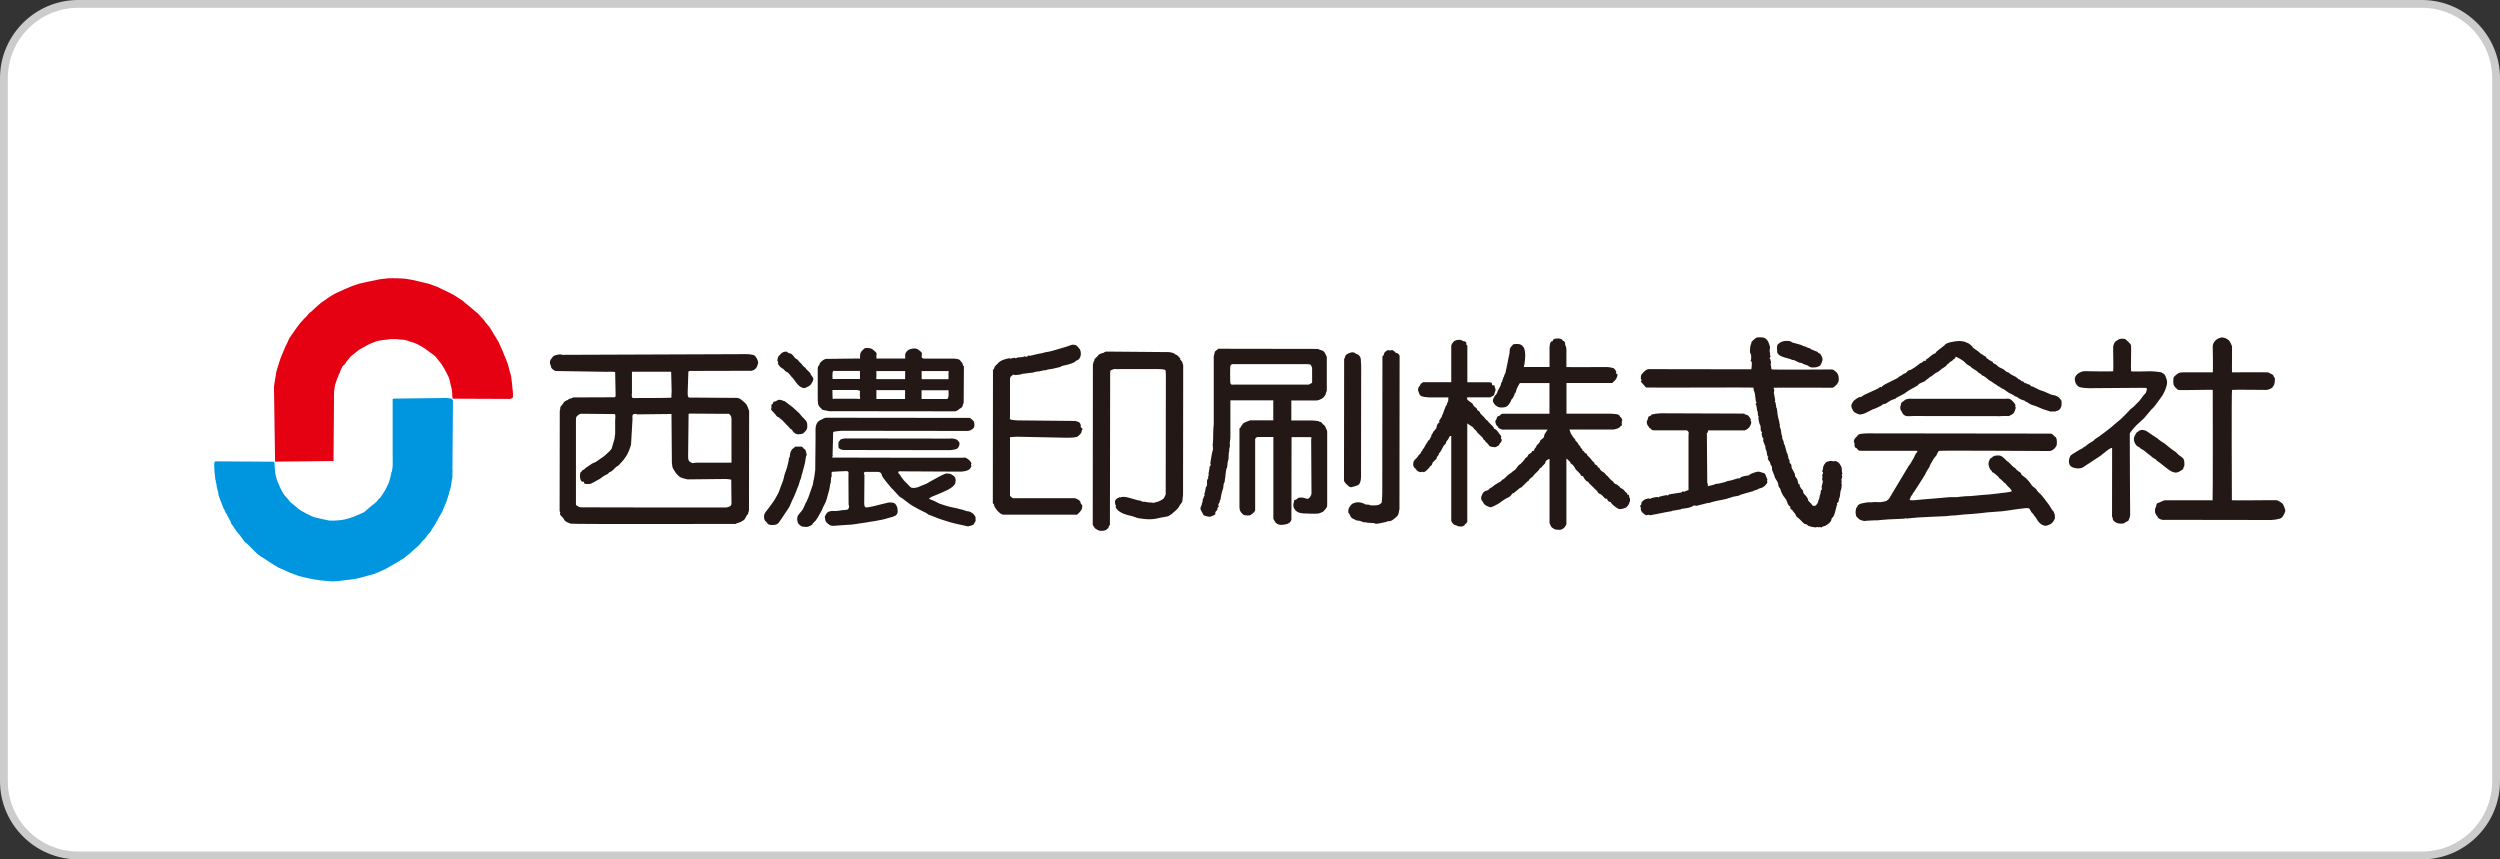
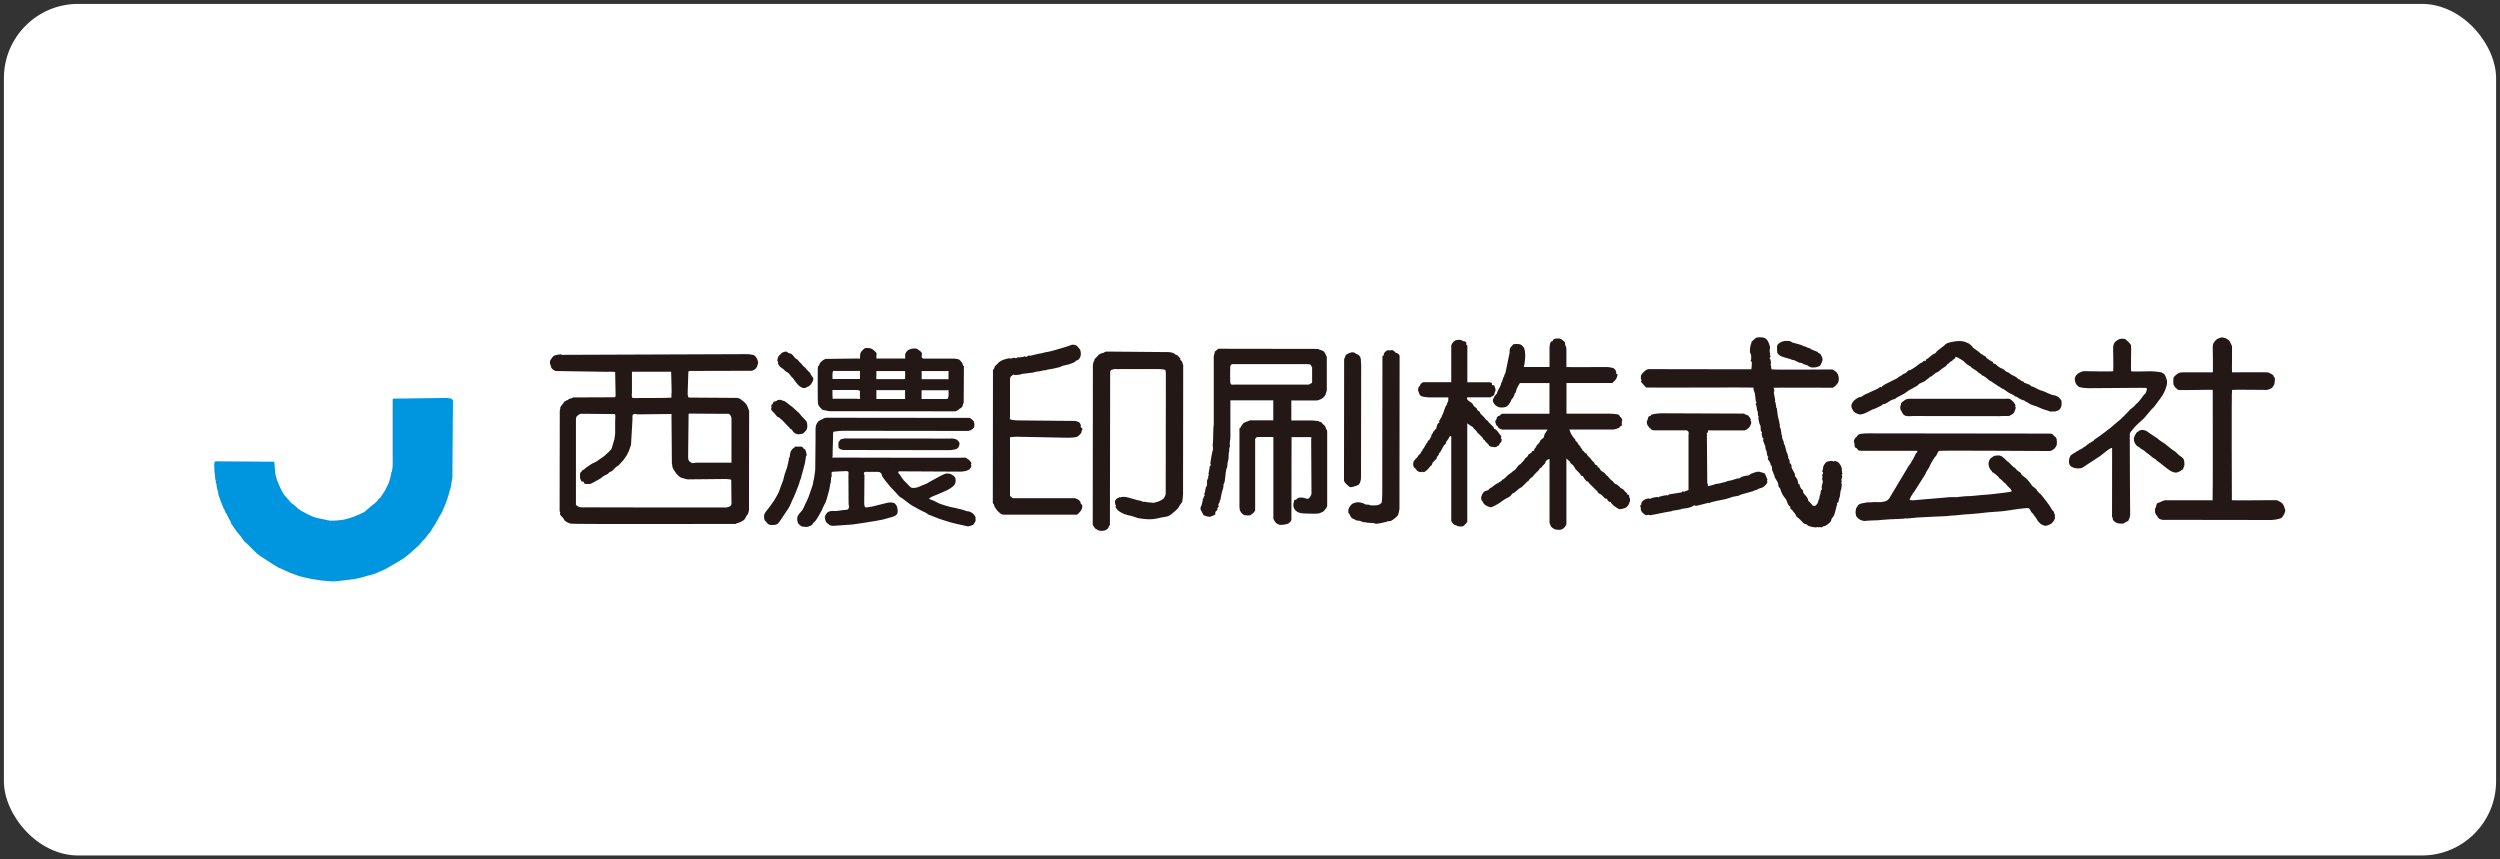
<svg xmlns="http://www.w3.org/2000/svg" id="_レイヤー_1" data-name="レイヤー_1" viewBox="0 0 320 110" width="320" height="110">
  <rect x="0" y="0" width="320" height="110" fill="#333333" stroke="none" />
  <defs>
    <style>
      .cls-1 {
        fill: none;
      }

      .cls-2 {
        fill: #0096df;
      }

      .cls-2, .cls-3, .cls-4 {
        fill-rule: evenodd;
      }

      .cls-5 {
        fill: #ccc;
      }

      .cls-6 {
        fill: #fff;
      }

      .cls-3 {
        fill: #e50012;
      }

      .cls-4 {
        fill: #231815;
      }

      .cls-7 {
        clip-path: url(#clippath);
      }
    </style>
    <clipPath id="clippath">
      <rect class="cls-1" x="27.5" y="35.62" width="264.99" height="38.76" />
    </clipPath>
  </defs>
  <g>
    <rect class="cls-6" x=".5" y=".5" width="319" height="109" rx="9.5" ry="9.5" />
-     <path class="cls-5" d="M310,1c4.96,0,9,4.04,9,9v90c0,4.96-4.04,9-9,9H10c-4.96,0-9-4.04-9-9V10C1,5.04,5.04,1,10,1h300M310,0H10C4.5,0,0,4.5,0,10v90c0,5.5,4.5,10,10,10h300c5.5,0,10-4.5,10-10V10c0-5.5-4.5-10-10-10h0Z" />
  </g>
  <g class="cls-7">
    <path class="cls-2" d="M57.94,60.24c-.05.23-.02.8-.03.84-.01.05-.15.88-.21,1.26-.04.2-.11.4-.18.6-.03.09-.08.31-.09.36-.02.11-.29.9-.33,1.02-.02.05-.14.32-.18.42-.06.16-.26.64-.3.72-.03.05-.35.6-.48.84-.03.05-.44.85-.54.95-.08.1-.38.63-.48.78-.09.14-.21.26-.33.39-.09.09-.29.4-.33.45-.07.09-.32.31-.36.36-.09.11-.38.47-.45.54-.21.2-.88.78-.93.83-.13.15-.29.27-.45.39-.07.06-.25.19-.27.21-.11.09-.21.19-.33.27-.15.09-.87.53-1.08.65-.15.09-.71.41-.84.48-.06.03-.25.16-.3.18-.13.06-.8.38-.9.41-.09.04-.37.16-.42.18-.13.07-.27.12-.42.15-.05,0-.83.22-1.2.33-.33.1-.67.18-1.02.24-.38.07-.76.12-1.13.15-.06,0-.67.09-.93.12-.12.02-.67.05-.84.06-.09,0-1.41-.12-1.49-.12-.08,0-1.08-.17-1.14-.18-.26-.04-1.14-.23-1.7-.39-.13-.04-1.04-.38-1.13-.42-.19-.08-.92-.42-1.08-.48-.05-.02-.33-.13-.42-.18-.32-.18-1.14-.71-1.25-.78-.05-.03-.4-.27-.54-.36-.11-.07-.43-.26-.48-.3-.08-.06-.4-.29-.48-.36-.07-.06-.29-.32-.36-.36-.05-.03-.62-.63-.66-.66-.1-.08-.19-.17-.27-.27-.03-.03-.22-.15-.27-.21-.18-.2-.31-.44-.48-.66-.17-.22-.36-.43-.54-.66-.1-.12-.19-.25-.27-.39-.07-.11-.36-.5-.42-.6-.07-.11-.07-.25-.12-.36-.01-.03-.05-.04-.06-.06-.05-.12-.23-.45-.27-.51-.06-.1-.09-.22-.15-.33-.03-.05-.1-.07-.12-.12-.03-.11-.12-.36-.15-.39-.07-.07-.12-.17-.15-.27-.04-.12-.2-.51-.24-.6-.08-.21-.35-.92-.39-1.07-.02-.05-.01-.25-.03-.3-.07-.21-.13-.44-.18-.66-.03-.16-.02-.32-.06-.48-.01-.06-.08-.11-.09-.18,0-.04.07-.08.06-.12,0-.05-.08-.07-.09-.12-.04-.21-.02-.44-.06-.65-.01-.05-.05-.42-.06-.48-.02-.16-.02-.75-.03-.87,0-.09,0-.19.03-.27.03-.07.08-.14.15-.15l7.51.05s.11,1.23.11,1.3c0,.07.03.33.06.42.08.21.1.45.18.66.02.05.26.6.36.84.03.09.28.58.36.72.04.07.2.31.24.36.11.13.45.51.51.57.03.03.16.21.21.27.09.11.21.19.33.27.04.03.27.23.36.3.07.06.26.24.3.27.15.12.31.23.48.33.47.26.94.52,1.43.72.29.12.6.17.9.24.32.07,1.15.26,1.26.27.07,0,.4,0,.51,0,.45-.02.9-.05,1.35-.14.47-.1.93-.25,1.37-.42.33-.13,1.12-.5,1.2-.54.07-.04.8-.72.9-.78.19-.12.64-.5.69-.57.11-.16.25-.3.39-.45.02-.02.05,0,.06-.03.04-.07.56-.82.63-.96.06-.13.36-.76.39-.8.07-.12.11-.26.15-.39.04-.14.16-.57.18-.66.04-.13.03-.28.06-.42,0-.03.05-.03.06-.06.06-.26.11-.51.12-.77.03-.46-.01-1.11,0-1.37v-7.17s.06-.09.1-.09l6.9-.08c.1,0,.2.05.3.06.05,0,.12.01.15-.03l.27.27-.07,9.02Z" />
-     <path class="cls-3" d="M35.19,59.09l7.35-.08s.04.04.06.03c.04,0,.08-.03.09-.06l.07-8.84s.08-.66.12-.84c.02-.08.27-.82.3-.89.03-.09.09-.16.12-.24.03-.08.03-.16.06-.24.03-.07.09-.11.12-.18.05-.12.06-.25.12-.36.04-.07.19-.39.24-.48.07-.12.21-.19.3-.3.09-.11.15-.25.24-.36.09-.11.4-.51.48-.59.09-.09.52-.42.63-.51.07-.05.42-.35.54-.42.15-.09.59-.31.66-.36.17-.11.35-.21.54-.3.29-.14.59-.26.9-.36.27-.09.55-.14.84-.18.36-.05.71-.09,1.08-.12.14-.01.28,0,.42,0,.1,0,.2-.01.3,0,.22.04.89.09,1.02.09.08,0,.81.26.84.27.13.05.28.06.42.12.33.14.64.3.96.48.12.07.23.18.36.24.09.05.56.41.65.48.13.09.6.41.69.51.14.16.65.8.77.96.08.1.12.23.21.33.03.03.25.4.27.45.04.09.2.41.24.48.04.07.2.38.24.48.06.13.09.28.12.42.05.23.17.75.18.77.04.11.08.22.09.33,0,.07.06.5.06.66l.03.55,7.32.03c.11,0,.21-.04.3-.09.06-.03.12-.09.12-.15v-.48c0-.09-.22-2.23-.24-2.24-.03-.03-.2-.65-.21-.69,0-.06-.16-.67-.24-.9-.02-.05-.26-.64-.3-.77-.02-.08-.08-.16-.12-.24-.07-.16-.11-.32-.18-.48-.03-.06-.15-.34-.18-.42-.05-.12-.32-.68-.35-.78-.02-.05-.14-.25-.18-.3-.11-.16-.94-1.57-1.01-1.67-.07-.1-.31-.37-.36-.42-.08-.07-.29-.35-.3-.39-.01-.05-.05-.09-.09-.12-.05-.03-.58-.63-.69-.75-.13-.14-1.73-1.45-1.79-1.49-.05-.05-.09-.11-.15-.15-.05-.04-.84-.56-1.19-.78-.14-.09-.63-.31-.72-.36-.08-.05-.15-.09-.24-.12-.15-.05-.99-.48-1.13-.54-.29-.12-.93-.35-.96-.36-.19-.06-.39-.13-.6-.15-.06,0-1.25-.32-1.47-.36-.07-.01-.76-.14-1.04-.18-.11-.02-.82-.05-1.08-.06-.22,0-1-.02-1.16,0-.28.03-.97.12-1.04.12-.05,0-.46.1-.57.12-.34.05-1.84.39-2.06.44-.05.02-.65.21-.9.3-.57.22-1.37.58-1.7.74-.06.03-.35.16-.45.21-.07.04-.43.23-.54.3-.13.07-.48.32-.54.36-.05.03-.57.38-.78.54-.07.05-.35.29-.42.36-.19.17-.64.59-.69.63-.02.01-.01.04-.03.06-.09.08-.21.12-.3.21-.15.14-.28.28-.39.45-.04.05-.18.2-.24.24-.06.03-.11.1-.15.15-.06.07-.42.46-.54.6-.02.03-.24.33-.33.45-.09.13-.85,1.19-.96,1.37-.09.16-.27.6-.3.66-.07.12-.2.4-.21.42-.06.14-.28.65-.33.78-.03.07-.15.35-.18.42-.03.08-.11.27-.12.3-.05.18-.35,1.1-.36,1.13-.03.11-.11.39-.12.42-.04.13-.08.26-.09.39,0,.05-.26,1.46-.27,1.73l.14,9.59Z" />
    <path class="cls-4" d="M276.99,66.56c-.15,0-.3-.04-.45-.09-.12-.05-.24-.12-.33-.21-.04-.05-.03-.13-.06-.18-.03-.05-.09-.07-.12-.12-.07-.11-.14-.23-.18-.36-.03-.1,0-.2,0-.3,0-.06-.02-.12,0-.18.02-.09.09-.16.12-.24.05-.13.03-.3.12-.42.07-.09.22-.11.33-.15.24-.1.46-.24.71-.28h5.92s.13.05.16,0c.05-.1.02-14.12.02-14.12-.01-.06-4.01.07-4.4,0-.11-.02-.2-.17-.3-.24-.06-.04-.11-.09-.15-.15-.07-.11-.16-.23-.18-.36-.04-.24-.02-.48,0-.72,0-.06.02-.13.06-.18.08-.1.17-.19.27-.27.11-.09.23-.18.36-.24.14-.06.3-.09.45-.09.14,0,3.89,0,3.89,0,.06-.04,0-3.22,0-3.31,0-.15.04-.31.11-.45.09-.17.23-.33.39-.45.16-.12.35-.18.54-.24.1-.03.2-.01.3,0,.08.01.16.03.24.06.08.03.17.07.24.12.12.08.25.14.33.27.12.2.23.44.32.66.02.05-.03,3.29,0,3.34,0,.01-.02,0,0,0,0,0,4.14-.03,4.55,0,.13.01.24.1.36.15.09.04.17.07.24.12.06.04.11.09.15.15.03.05.03.13.06.18.03.05.11.07.12.12.04.25-.06.84-.09.87-.1.11-.14.26-.24.36-.08.08-.19.13-.3.18-.14.06-.29.1-.45.12,0,0-4.31-.05-4.4,0-.08.03-.02,14.09-.02,14.12s-.02,0,0,0c.15.05,5.59-.03,5.75,0,.19.05.37.18.54.28.11.07.2.16.27.27.08.13.13.27.18.42.04.13.12.28.09.42-.07.28-.21.55-.39.78-.09.11-.24.17-.39.21-.33.09-.67.14-1.02.15l-13.71-.02ZM224.44,49.63s.03-.02.03,0c0,.03-.04.14-.03.16.04.2.14.37.18.57.06.31.07.64.12.96.01.08.09.16.09.24,0,.07-.11.11-.12.18,0,.05.08.07.09.12.06.24.07.48.12.72,0,.03.05.03.06.06.03.2.02.4.06.6,0,.05.08.07.09.12,0,.05-.07.09-.06.15.03.25.08.5.15.75.02.08.1.15.12.24.05.22,0,.45.06.66.02.08.13.11.15.18.01.04-.06.08-.06.12.01.2.05.39.12.57.02.05.09.05.12.09.01.02-.03.04-.03.06,0,.11-.02.22,0,.33,0,.04.05.05.06.09.05.12.07.24.12.36.01.03.05.04.06.06.03.16.02.32.06.48.02.09.1.15.12.24.04.14.03.28.06.42.02.09.04.18.09.27.02.03.09.02.09.06,0,.06-.09.09-.09.15,0,.09.05.16.09.24.04.07.08.16.15.21.05.04.12.35.15.45.02.05.11.07.12.12.05.17.02.36.06.54.02.09.09.16.12.24.03.08.03.16.06.24.01.03.05.04.06.06.05.14.06.29.12.42.1.21.27.39.36.6.07.17.05.37.12.54.04.09.14.15.18.24.06.12.07.25.12.36.09.2.18.41.3.59.11.17.26.31.36.48.08.15.11.33.18.48.05.12.12.23.21.33.03.04.1.02.12.06.04.08-.02.19.03.27.05.09.17.11.24.18.03.03.03.09.06.12.09.12.21.23.3.36.07.11.1.25.18.36.07.09.19.13.27.21.21.19.39.4.6.6.05.05.11.09.18.12.08.03.16.02.24.06.05.02.07.08.12.12.08.05.15.1.24.12.25.07.51.13.78.15.09,0,.18-.06.27-.06.05,0,.09.06.15.06.04,0,.08-.06.12-.06.06,0,.12.07.18.06.11-.02.19-.11.3-.15.08-.03.17-.02.24-.06.13-.07.25-.15.36-.24.12-.1.24-.2.33-.33.07-.11.06-.25.12-.36.06-.11.18-.19.24-.3.08-.15.13-.32.18-.48.09-.32.15-.64.24-.95,0-.04.06-.05.06-.09s-.05-.07-.06-.12c0-.02.01-.05.03-.06.04-.04.12-.04.15-.09.07-.17.07-.36.12-.54,0-.03.05-.03.06-.06.06-.3.06-.6.12-.9,0-.03.05-.03.06-.06.04-.24.08-.47.09-.72,0-.05-.06-.1-.06-.15,0-.07.06-.14.06-.21,0-.07-.06-.12-.06-.18.01-.16.11-.32.12-.48,0-.06-.07-.12-.06-.18,0-.08.08-.14.09-.21,0-.03-.05-.05-.06-.09-.04-.22,0-.44-.06-.66-.03-.13-.11-.25-.18-.36-.06-.1-.12-.2-.21-.27-.12-.09-.27-.17-.42-.21-.06-.02-.12.06-.18.06-.1,0-.2-.07-.3-.06-.18,0-.37.03-.54.09-.11.04-.2.12-.27.21-.1.12-.19.27-.24.42-.05.14-.02.28-.06.42-.01.05-.09.09-.09.15,0,.08.12.13.12.21,0,.14-.11.25-.12.39,0,.05.06.09.06.15,0,.09-.06.18-.06.27,0,.11.1.22.09.33-.02.23-.12.44-.15.66,0,.04.03.08.03.12,0,.02-.03.04-.03.06,0,.04.07.08.06.12-.02.07-.13.11-.15.18-.05.15-.03.32-.06.47,0,.03-.05.03-.06.06-.05.19-.07.4-.12.6,0,.03-.05.04-.06.06-.05.14-.05.29-.12.42-.07.12-.16.24-.27.33-.05.04-.12.03-.18.03s-.13,0-.18-.03c-.11-.09-.17-.23-.27-.33-.09-.11-.22-.18-.3-.3-.05-.07-.02-.16-.06-.24-.05-.11-.11-.21-.18-.3-.11-.15-.27-.26-.36-.42-.07-.12-.05-.29-.12-.42-.03-.05-.11-.06-.15-.12-.09-.13-.18-.27-.24-.42-.01-.03.03-.06.03-.09,0-.02-.01-.05-.03-.06-.05-.04-.13-.04-.15-.09-.07-.15-.07-.32-.12-.48-.03-.09-.07-.16-.12-.24-.05-.08-.14-.15-.18-.24-.05-.11-.01-.25-.06-.36-.1-.23-.25-.43-.36-.66-.03-.07-.05-.16-.06-.24,0-.02.04-.04.03-.06-.03-.11-.06-.21-.12-.3-.02-.04-.1-.02-.12-.06-.04-.11,0-.24-.03-.36-.04-.12-.14-.23-.18-.36,0-.03.04-.06.03-.09-.01-.07-.07-.14-.09-.21,0-.02.04-.04.03-.06-.03-.1-.12-.19-.15-.3-.09-.3-.15-.6-.24-.89-.02-.08-.09-.16-.12-.24-.03-.12-.02-.24-.06-.36,0-.03-.05-.03-.06-.06-.05-.12-.09-.24-.12-.36,0-.04.04-.08.03-.12-.01-.09-.07-.16-.09-.24-.05-.26-.06-.52-.12-.78,0-.03-.05-.03-.06-.06-.04-.14-.05-.28-.06-.42,0-.02.03-.04.03-.06-.01-.07-.07-.11-.09-.18,0-.02.04-.04.03-.06-.05-.26-.16-.56-.21-.84-.06-.32-.07-.68-.12-.96,0-.03-.05-.03-.06-.06-.05-.23-.06-.48-.12-.72-.01-.05-.09-.07-.09-.12,0-.04.06-.07.06-.12-.03-.27-.14-.67-.18-1.02,0-.09.07-.18.06-.27,0-.08-.07-.26-.09-.34,0-.02.01.01.03,0,.03-.03,7.53,0,7.53,0,.16-.06.33-.22.45-.34.13-.13.25-.29.3-.48.06-.21.04-.44,0-.65-.03-.15-.09-.3-.18-.42-.14-.17-.41-.36-.51-.42-.05-.02-.09-.02-.15-.03-.07,0-.11,0-.18,0,0,0-7.43.06-7.53-.01-.06-.04-.09-.39-.09-.45,0-.07-.06-.12-.06-.18,0-.05.06-.1.06-.15,0-.17-.04-.34-.09-.51-.01-.05-.09-.07-.09-.12,0-.09.11-.15.12-.24,0-.09-.08-.18-.09-.27,0-.05.06-.08.06-.12,0-.03-.05-.06-.06-.09-.02-.09-.03-.18-.03-.27,0-.12.06-.23.06-.36,0-.13-.05-.26-.09-.39-.06-.18-.13-.37-.24-.54-.07-.11-.17-.19-.27-.27-.03-.03-.08-.04-.12-.06-.06-.02-.12-.06-.18-.06-.26-.02-.52-.05-.78,0-.14.03-.24.15-.36.24-.12.1-.25.2-.33.33-.05.08-.03.21-.06.3,0,.03-.06.03-.06.06-.05.27-.09.53-.09.81,0,.13.05.26.09.39,0,.02.06.03.06.06.02.22.02.44,0,.66,0,.03-.07.05-.06.09.02.09.14.15.15.24.02.28-.04.87-.06.89l-12.87-.02c-.11,0-.22-.02-.33,0-.13.02-.26.1-.36.18-.17.13-.31.28-.45.45-.06.06-.1.15-.12.24-.02.1,0,.2,0,.3,0,.02-.04.04-.03.06.03.07.11.11.12.18,0,.06-.11.1-.09.15.04.13.17.25.27.36.13.13.26.33.41.43.08.05,13.53-.04,13.71.02M274.11,49.65h.57s.07.03.09.06c.02.03.04.07.03.12-.01.12-.12.44-.15.48-.11.12-.23.23-.33.36-.05.07-.44.63-.63.8-.11.11-.42.39-.45.45-.04.08-.36.32-.45.39-.1.08-.2.16-.27.27-.06.09-1.01,1.02-1.04,1.05-.21.19-.73.61-.78.65-.1.09-.41.36-.48.42-.16.13-.71.56-.84.65-.14.1-.59.44-.69.51-.08.05-.46.31-.57.38-.05.04-.07.11-.12.15-.07.06-.16.09-.24.15-.07.05-.39.24-.48.3-.13.08-.23.21-.36.3-.07.05-.17.07-.24.12-.05.03-.07.09-.12.12-.11.07-.24.11-.36.18-.05.03-.69.41-.96.59-.11.07-.21.15-.27.27-.09.18-.14.39-.15.59-.01.16.02.33.09.48.06.11.16.21.27.27.17.09.35.15.54.18.18.03.36.02.54,0,.13-.02.25-.05.36-.12.13-.08.49-.32.54-.36.15-.1.63-.41.72-.47.09-.06.45-.3.54-.36.2-.12.39-.24.57-.39.05-.03.82-.68,1.05-.8.09-.05.3-.15.31-.09.01.04-.01,8.55-.01,8.63,0,.05,0,.09,0,.15,0,.05.06.07.07.12.04.1,0,.21.06.3.06.11.16.2.27.27.13.08.27.15.42.18.22.04.44.03.66,0,.07,0,.12-.08.18-.12.12-.07.24-.11.36-.18.04-.02.08-.05.09-.09.09-.21.18-.41.21-.63,0,0-.07-10.41-.05-10.49.05-.18.72-.95.96-1.16.03-.03.83-.76.87-.8.08-.09.95-1.14.99-1.17.12-.1.23-.2.33-.33.04-.05.59-.81.66-.89.09-.13.38-.53.42-.6.06-.11.24-.47.27-.54.01-.03.07-.18.09-.24.03-.08.13-.39.15-.48.03-.18.05-.36.03-.54-.01-.09-.14-.44-.18-.54-.04-.1-.08-.2-.15-.27-.06-.07-.15-.13-.24-.18-.09-.05-.19-.11-.3-.12-.41-.05-.81-.1-1.22-.11,0,0-2.46.07-2.51,0-.05-.07.03-2.91,0-3.27,0-.09-.06-.17-.12-.24-.15-.19-.33-.35-.51-.51-.04-.03-.15-.12-.18-.12-.2-.02-.4-.05-.6,0-.2.05-.37.19-.54.3-.06.04-.12.09-.15.15-.08.15-.15.31-.19.48-.03.12.05,2.83,0,3.2,0,.07-3.72,0-3.72,0-.14,0-.28.06-.42.11-.15.06-.29.14-.42.24-.11.09-.2.21-.27.33-.05.09-.09.2-.09.3,0,.16.04.32.09.48.03.09.06.17.12.24.11.12.23.28.39.33.34.11.77.13,1.16.15l6.78-.05ZM198.34,66.87s0,.04,0,.06c.05.16.12.34.21.48.11.15.28.24.45.33.09.05.2.05.3.06.16.01.32.04.48,0,.13-.03.26-.1.36-.18.11-.09.2-.21.27-.33.04-.07.08-.16.09-.24v-8.3s.03-.05.01-.06c-.04-.02.01-.04,0,0l.42.39c.05.04.12.18.12.24,0,.03.23.15.3.21.06.05.07.14.12.21.01.02.05.01.06.03.07.11.09.24.18.33.06.06.59.58.6.63,0,.05.01.12.06.15.07.05.16.03.24.06.04.02.11.22.15.27.1.14.2.28.33.39.05.04.13.02.18.06.08.06.11.17.18.24.33.34.69.65,1.01.99.06.06.06.16.12.21.12.11.29.14.42.24.17.14.3.35.48.48.06.05.17,0,.24.03.03.02-.01.07,0,.09.05.09.1.18.18.24.07.05.19.04.27.09.04.02.03.09.06.12.1.12.21.23.33.33.13.11.27.21.42.3.1.06.21.14.33.15.17.01.34-.04.51-.09.13-.04.26-.07.36-.15.14-.12.24-.26.33-.42.04-.07.03-.16.06-.24.01-.03.05-.03.06-.06.02-.14.02-.28,0-.42,0-.03-.05-.03-.06-.06-.04-.13-.02-.28-.09-.39-.03-.05-.14.01-.18-.03-.05-.04,0-.13-.03-.18-.05-.07-.15-.09-.21-.15-.09-.09-.14-.21-.24-.3-.13-.11-.31-.17-.45-.27-.03-.03-.03-.09-.06-.12-.05-.05-.12-.07-.18-.12-.05-.04-.09-.11-.15-.15-.09-.05-.22-.05-.3-.12-.12-.1-.19-.25-.3-.36-.02-.02-.07,0-.09-.03-.08-.06-.13-.16-.21-.21-.05-.04-.25-.29-.3-.36-.03-.03-.09-.03-.12-.06-.11-.11-.18-.25-.3-.36-.09-.08-.21-.11-.3-.18-.1-.08-.19-.17-.27-.27-.05-.06-.04-.16-.09-.21-.05-.04-.14.01-.18-.03-.05-.04.01-.14-.03-.18-.1-.11-.26-.14-.36-.24-.04-.04-.03-.12-.06-.18-.02-.04-.05-.07-.09-.09-.08-.03-.36-.39-.45-.51-.1-.13-.25-.22-.36-.36-.05-.06-.04-.16-.09-.21-.05-.04-.13-.02-.18-.06-.08-.07-.11-.17-.18-.24-.04-.04-.11-.04-.15-.09-.04-.05-.02-.12-.06-.18-.05-.07-.13-.11-.18-.18-.03-.05-.02-.13-.06-.18-.05-.07-.13-.11-.18-.18-.07-.09-.11-.21-.18-.3-.07-.09-.17-.15-.24-.24-.04-.05-.03-.13-.06-.18-.04-.06-.09-.11-.15-.15-.05-.03-.17-.27-.24-.36-.05-.06-.17-.23-.18-.3l-.15-.44s.01,0,.03,0h5.56c.14,0,.28-.05.42-.09.12-.03.25-.08.36-.15.05-.03.07-.11.12-.15.03-.03.08-.03.12-.06.05-.04.11-.08.12-.15.01-.04-.06-.07-.06-.12,0-.04.06-.07.06-.12s-.06-.08-.06-.12c0-.07.1-.11.09-.18,0-.12-.06-.25-.12-.36-.03-.06-.11-.07-.15-.12-.05-.06-.06-.16-.12-.21-.07-.06-.15-.1-.24-.12-.3-.06-.59-.05-.9-.08h-5.61s0-3.93,0-3.93h5.85c.06,0,.11-.11.15-.14.11-.09.22-.19.3-.3.08-.11.13-.23.18-.36.03-.08.05-.18.06-.27,0-.02-.01-.05-.03-.06-.03-.02-.1.01-.12-.03-.04-.09,0-.21-.03-.3-.04-.12-.12-.23-.21-.33-.05-.05-.11-.1-.18-.12-.23-.07-.47-.11-.72-.13,0,0-5.26.03-5.26,0v-2.26c0-.15-.04-.3-.09-.45,0-.03-.05-.03-.06-.06-.03-.14.01-.3-.06-.42-.07-.12-.22-.17-.33-.27-.04-.04-.07-.09-.12-.12-.05-.03-.12-.05-.18-.06-.18-.01-.36-.03-.54,0-.12.02-.24.07-.33.15-.04.04,0,.13-.03.18-.02.02-.06-.01-.09,0-.07.03-.15.05-.18.12-.1.2-.13.41-.15.63v2.56s-3.26,0-3.26,0c-.02,0-.03.02-.03,0,.02-.1.08-.33.09-.44.05-.38.1-.76.09-1.14,0-.26-.05-.52-.12-.78-.02-.09-.09-.16-.15-.24-.06-.08-.12-.16-.21-.21-.09-.06-.19-.11-.3-.12-.22-.03-.44-.04-.66,0-.09.01-.15.08-.21.15-.12.13-.24.26-.3.42-.07.19-.03.4-.06.6-.03.18-.09.36-.12.54-.04.28-.36,1.78-.42,2.03,0,.03-.05.03-.06.06-.04.1-.09.2-.09.3,0,.06-.07.14-.12.18-.04.02.01.08,0,.12-.02.07-.07.12-.09.18-.03.08-.03.16-.06.24-.03.07-.09.11-.12.18-.04.1-.02.21-.06.3-.1.23-.25.43-.36.66-.05.11-.06.25-.12.36-.08.13-.22.22-.3.36-.1.18-.22.37-.21.57,0,.17.13.33.24.48.08.1.19.17.3.24.09.05.19.11.3.12.2.03.4.03.6,0,.15-.02.3-.08.42-.18.16-.14.28-.33.39-.51.06-.09.07-.21.12-.3.03-.05.09-.07.12-.12.09-.13.17-.27.24-.42.04-.08.03-.17.06-.24.03-.05.1-.07.12-.12.06-.13.07-.28.12-.42.08-.2.18-.4.3-.59.04-.06.08-.19.15-.21h3.76s0,3.93,0,3.93h-6.03c-.1.01-.19.1-.27.16-.02.02,0,.05-.03.06-.07.04-.17.05-.24.09-.06.04-.12.09-.15.15-.04.07-.03.16-.06.24-.04.09-.14.15-.15.24-.01.14.04.28.09.42.03.08.09.15.15.21.01.01.05.01.06.03.05.06.06.16.12.21.14.11.3.16.48.22.05.02.09,0,.15,0h5.65s0,0,0,0c-.12.19-.29.4-.39.59-.07.13-.04.3-.12.42-.1.15-.29.22-.42.36-.04.05-.03.12-.06.18-.05.09-.11.16-.18.24-.07.09-.17.15-.24.24-.04.05-.03.13-.06.18-.07.11-.18.19-.24.3-.03.05.02.14-.03.18-.06.05-.17.01-.24.06-.06.05-.06.16-.12.21-.09.09-.24.12-.33.21-.08.08-.1.21-.18.3-.08.09-.19.13-.27.21-.02.02-.03.04-.03.06,0,.05-.34.46-.48.56-.02.01-.01.05-.03.06-.09.08-.22.12-.3.21-.18.19-.29.42-.48.6-.07.06-.32.19-.33.24,0,.04-.46.32-.57.42-.17.15-.3.33-.48.47-.07.06-.16.07-.24.12-.02.01-.03.04-.03.06,0,.05-.36.28-.51.36-.15.08-.31.17-.45.27-.12.08-.21.19-.33.27-.08.05-.17.07-.24.12-.09.07-.14.18-.24.24-.11.07-.24.06-.36.12-.1.05-.2.12-.27.21-.09.11-.13.23-.18.36-.04.09-.09.19-.09.3,0,.12.04.25.09.36.02.05.09.07.12.12.05.07.07.17.12.24.06.08.13.15.21.21.11.07.23.13.36.18.12.05.26.12.39.09.26-.07.62-.28.93-.45.15-.08.28-.2.42-.3.18-.12.36-.25.54-.35.12-.07.24-.11.36-.18.09-.05.17-.11.24-.18.09-.09.14-.22.24-.3.05-.04.13-.02.18-.06.27-.2.51-.45.78-.65.05-.04.13-.02.18-.06.27-.24.51-.53.78-.77.04-.04.11-.05.15-.09.03-.03.03-.09.06-.12.08-.1.17-.19.27-.27.03-.03.09-.03.12-.06.1-.1.17-.23.27-.33.19-.21.41-.39.6-.6.05-.05.04-.13.09-.18.08-.07.19-.11.27-.18.03-.03.03-.09.06-.12.11-.12.26-.22.36-.36.06-.08.03-.19.09-.27.08-.1.18-.19.3-.24.11-.05.12-.04.18-.03.03,0,.02.07,0,.09v8.03ZM190.66,50.88c.08,0,.17-.08.24-.11.12-.05.25-.1.33-.21.08-.12.07-.28.12-.42,0-.02.05-.03.06-.06.02-.12.02-.24,0-.36,0-.03-.05-.04-.06-.06-.04-.1-.01-.25-.09-.33-.05-.06-.18.03-.24-.03-.07-.07-.03-.18-.06-.27-.01-.02-.04-.04-.06-.03-.07.04-.1-.1-.18-.07-.03.02-.08.03-.09,0h-2.81s0-4.6,0-4.6c0-.05,0-.11-.03-.15-.01-.02-.05-.01-.06-.03-.03-.03-.06-.07-.06-.12,0-.05.03-.1.03-.15,0-.02-.01-.05-.03-.06-.07-.06-.15-.12-.24-.15-.02,0-.04.02-.06.03-.01,0-.4-.22-.51-.21-.19.01-.39.02-.57.09-.13.05-.25.15-.33.27-.08.1-.15.24-.2.36-.01.02,0,.03,0,.06v4.65s-3.6,0-3.6,0c-.06.02-.28.19-.33.25-.04.05-.03.12-.06.18-.03.05-.09.07-.12.12-.05.07-.1.15-.12.24-.03.12-.02.24,0,.36,0,.03.05.03.06.06.03.07.02.17.06.24.07.12.14.28.27.33.27.11.65.14.99.17h2.48s0,.36-.03.52c0,.03-.05.03-.06.06-.05.12-.07.25-.12.36-.02.05-.05.09-.09.12-.03.03-.11.26-.15.36-.02.05-.19.48-.24.66-.02.06-.05.12-.09.18-.04.06-.08.23-.09.27,0,.04-.07.05-.09.09-.05.08-.07.17-.12.24-.02.03-.07.03-.09.06-.02.02.03.23.03.3,0,.02-.05-.02-.06,0-.08.07-.16.14-.21.24-.08.17-.09.36-.15.54,0,.02-.05.02-.06.03-.06.07-.11.16-.18.24-.05.05-.11.09-.15.15-.03.05-.03.13-.06.18-.03.05-.09.07-.12.12-.04.07-.03.16-.06.24-.08.17-.16.35-.27.5-.03.05-.11.05-.15.09-.04.05-.03.13-.06.18-.05.08-.13.15-.18.24-.11.18-.19.36-.3.54-.03.05-.09.07-.12.12-.03.05-.03.12-.06.18-.03.05-.09.07-.12.12-.05.07-.07.17-.12.24-.09.11-.21.19-.3.3-.04.05-.05.13-.09.18-.05.07-.14.11-.18.18-.02.03-.22.21-.27.3-.08.14-.09.32-.09.48,0,.11.03.21.09.3.06.11.18.17.27.27.06.07.09.19.18.24.12.08.27.12.42.15.07,0,.14-.06.21-.06.05,0,.1.07.15.06.11-.02.21-.08.3-.15.15-.12.28-.27.42-.42.07-.07.11-.17.18-.24.04-.04.12-.04.15-.09.07-.12.08-.27.15-.39.03-.05.11-.05.15-.09.04-.04.05-.11.09-.15.06-.06.16-.08.21-.15.04-.07.02-.17.06-.24.07-.13.2-.23.27-.36.01-.03-.04-.06-.03-.09.01-.04.06-.05.09-.09.07-.09.16-.19.21-.3.02-.03.26-.51.36-.66.06-.09.18-.14.24-.24.04-.07.02-.17.06-.24.06-.11.17-.19.24-.3.08-.13.11-.28.21-.39.04-.04.15-.07.19-.03v10.81c0,.14.12.27.22.39.06.08.15.14.24.18.07.03.16.03.24.06.03.01.03.05.06.06.09.04.2.05.3.06.12.01.24.03.36,0,.1-.02.19-.08.27-.15.04-.04.05-.11.09-.15.03-.04.09-.04.12-.06.02-.01.03-.04.03-.06,0-.05.11-.1.12-.15,0-.02-.02,0,0,0,.03-.01-.02-.03,0-.06v-12.55s0-.01.01,0c.15.12.42.27.57.39.04.03.09.03.12.06.06.06.09.14.15.21.11.13.25.23.36.36.03.04.03.09.06.12.23.25.49.46.72.71.05.06.04.15.09.21.04.05.11.05.15.09.03.03.03.08.06.12.12.14.26.25.39.39.07.07.09.19.18.24.15.08.32.1.48.12.12.02.24.03.36,0,.05-.01.07-.09.12-.12.05-.03.14-.01.18-.06.09-.09.13-.22.21-.33.03-.05.09-.07.12-.12.04-.09.09-.19.09-.29,0-.09-.11-.15-.12-.24,0-.05.08-.1.06-.15-.03-.12-.13-.23-.21-.33-.14-.2-.28-.4-.45-.57-.07-.07-.2-.08-.27-.15-.05-.05-.02-.13-.06-.18-.2-.24-.45-.43-.66-.66-.03-.03-.03-.09-.06-.12-.08-.08-.19-.13-.27-.21-.08-.08-.13-.19-.21-.27-.16-.17-.33-.31-.48-.48-.05-.05-.04-.15-.09-.21-.09-.11-.24-.16-.33-.27-.04-.05-.02-.13-.06-.18-.1-.12-.26-.18-.36-.3-.08-.09-.1-.21-.18-.3-.16-.19-.51-.33-.66-.54-.05-.07-.06-.22,0-.28h2.84ZM251.48,43.74c-.22-.04-.44-.09-.66-.09-.28,0-.56.04-.83.09-.24.04-.49.09-.72.18-.12.05-.22.13-.33.21-.02.01-.01.04-.03.06-.32.26-.67.5-.99.77-.09.08-.12.19-.21.27-.05.04-.12.03-.18.06-.15.08-.28.19-.42.3-.12.1-.23.21-.36.3-.05.04-.14.04-.18.09-.04.05,0,.14-.06.18-.07.05-.17,0-.24.03-.11.06-.19.17-.3.24-.05.04-.13.02-.18.06-.19.13-.35.29-.54.42-.21.15-.43.29-.66.42-.07.04-.16.03-.24.06-.07.03-.12.07-.18.12-.08.07-.15.18-.24.24-.09.06-.2.06-.3.12-.09.05-.15.13-.24.18-.09.05-.41.21-.42.27-.01.06-.62.33-.84.45-.27.15-.56.27-.84.42-.13.08-.27.17-.39.27-.04.03-.04.11-.09.12-.04.01-.08-.08-.12-.06-.11.04-.19.16-.3.21-.25.13-.52.24-.78.36-.34.15-.68.3-1.02.47-.13.07-.23.18-.36.24-.09.04-.21.01-.3.06-.17.08-.33.18-.48.3-.1.08-.21.16-.27.27-.1.16-.22.35-.21.54.01.24.16.45.27.66.03.06.09.11.15.15.11.07.23.13.36.18.12.05.23.1.36.09.2-.01.4-.07.6-.15.33-.14.63-.33.96-.48.16-.07.32-.11.48-.18.08-.04.16-.08.24-.12.16-.08.33-.15.48-.24.05-.03.07-.1.12-.12.13-.06.29-.05.42-.12.23-.12.43-.3.66-.42.17-.08.37-.1.54-.18.05-.03.07-.09.12-.12.33-.19.69-.34,1.02-.54.21-.13.39-.29.6-.42.35-.21.73-.38,1.08-.6.09-.06.14-.18.24-.24.21-.12.44-.19.66-.3.07-.04.14-.08.18-.15.02-.03.21-.16.3-.21.08-.04.11-.13.18-.18.07-.05.17-.07.24-.12.19-.13.35-.29.54-.42.11-.07.25-.11.36-.18.15-.1.27-.25.42-.35.17-.13.37-.22.54-.36.07-.06.11-.17.18-.24.03-.03.09-.03.12-.06.09-.07.15-.17.24-.24.07-.05.17-.06.24-.12.05-.04.07-.11.12-.15.08-.07.2-.1.27-.18.04-.04,0-.13.03-.18.02-.02.06,0,.09,0,.11.04.22.09.33.15.22.13.45.26.66.42.12.09.2.23.33.33.17.14.39.23.57.36.04.03.05.09.09.12.24.17.5.31.74.48.04.03.05.09.09.12.12.09.27.15.39.24.05.04.07.11.12.15.05.04.12.03.18.06.15.08.28.19.42.3.12.09.23.21.36.3.11.08.26.11.36.21.05.05.46.31.6.39.05.03.07.09.12.12.05.03.13.03.18.06.08.05.15.13.24.18.12.07.25.11.36.18.2.13.39.29.6.42.19.11.4.19.6.3.09.05.15.14.24.18.07.04.16.02.24.06.05.03.07.09.12.12.15.09.31.17.48.24.12.05.24.06.36.12.05.02.07.09.12.12.05.03.12.03.18.06.17.09.31.22.48.3.23.1.48.15.72.24.28.11.55.25.84.36.33.12.8.27,1.02.33.02,0,.04-.03.06-.03.06,0,.12,0,.18,0,.12,0,.24.01.36,0,.03,0,.03-.05.06-.06.08-.03.17-.02.24-.06.1-.05.2-.12.27-.21.09-.13.15-.27.18-.42.03-.19.01-.4,0-.59,0-.05-.03-.09-.06-.12-.09-.11-.16-.24-.27-.33-.12-.1-.27-.18-.42-.24-.17-.06-.36-.06-.54-.12-.33-.12-.63-.29-.96-.42-.17-.07-.36-.11-.54-.18-.29-.12-.55-.29-.84-.42-.08-.03-.17-.02-.24-.06-.07-.04-.11-.14-.18-.18-.11-.07-.24-.07-.36-.12-.03-.01-.03-.05-.06-.06-.09-.04-.21-.04-.3-.09-.05-.03-.06-.12-.12-.15-.08-.05-.19-.04-.27-.09-.06-.04-.09-.11-.15-.15-.05-.03-.13-.02-.18-.06-.13-.09-.23-.22-.36-.3-.19-.12-.41-.18-.6-.3-.11-.07-.19-.18-.3-.24-.09-.05-.21-.06-.3-.12-.13-.08-.23-.21-.36-.3-.08-.05-.16-.08-.24-.12-.12-.06-.25-.11-.36-.18-.15-.1-.27-.25-.42-.36-.1-.07-.24-.07-.33-.15-.04-.04,0-.13-.03-.18-.02-.02-.06.02-.09,0-.23-.12-.45-.26-.66-.42-.09-.07-.12-.19-.21-.27-.05-.04-.12-.03-.18-.06-.05-.03-.07-.08-.12-.12-.07-.05-.17-.07-.24-.12-.15-.11-.27-.25-.42-.36-.2-.15-.43-.28-.63-.45-.03-.03-.03-.09-.06-.12-.14-.14-.28-.28-.45-.39-.13-.08-.28-.12-.42-.18-.04-.02-.08-.05-.12-.06M229.2,43.71c-.06-.02-.12-.05-.18-.06-.2-.01-.4-.03-.6,0-.19.03-.38.08-.54.18-.15.1-.33.21-.39.39-.07.23-.02.6,0,.9,0,.04.03.08.06.12.08.1.16.21.27.27.19.11.39.17.6.24.27.09.56.15.84.24.03,0,.03.05.06.06.11.04.25.02.36.06.21.08.39.22.6.3.12.04.24.02.36.06.07.02.11.09.18.12.17.07.37.11.54.18.15.07.26.21.42.24.21.05.44.03.66,0,.17-.02.33-.11.48-.18.04-.02.07-.05.09-.09.07-.12.13-.23.18-.36.05-.14.12-.3.09-.45-.04-.24-.18-.48-.3-.66-.03-.05-.13-.02-.18-.06-.07-.05-.11-.14-.18-.18-.15-.08-.32-.11-.48-.18-.03-.01-.03-.05-.06-.06-.08-.03-.17-.02-.24-.06-.05-.03-.07-.09-.12-.12-.12-.05-.24-.07-.36-.12-.08-.03-.16-.09-.24-.12-.08-.03-.16-.03-.24-.06-.14-.05-.27-.13-.41-.18-.36-.11-.72-.19-1.08-.3-.03,0-.03-.04-.06-.06-.04-.03-.08-.05-.12-.06M137.65,65.9c.11-.02.22-.02.3-.09.17-.15.32-.32.45-.51.07-.11.1-.24.12-.36.01-.09.03-.18,0-.27-.03-.09-.14-.13-.18-.21-.04-.07-.02-.17-.06-.24-.07-.11-.16-.21-.27-.27-.13-.07-.28-.13-.42-.18h-7.94c-.06-.02-.13-.09-.18-.13-.07-.05-.17-.12-.19-.21v-7.47s.6-.06.86-.06l6.39.13c.42,0,.84-.01,1.25-.09.11-.02.21-.1.3-.18.12-.11.24-.24.33-.38.05-.09.03-.2.06-.3.02-.06.11-.12.09-.18-.04-.11-.19-.16-.24-.27-.02-.05.04-.1.03-.15-.01-.09-.04-.19-.09-.27-.04-.07-.1-.14-.18-.18-.15-.07-.31-.13-.48-.15l-7.32-.07c-.29,0-.58-.04-.87-.09-.04,0-.11-.05-.13-.09-.04-.1,0-.21,0-.33v-4.72c0-.07.01-.11.02-.18,0-.07.07-.21.12-.24.11-.05.18-.18.3-.21.07-.02.14.06.21.06.25,0,.5-.05.75-.09.04,0,.08-.05.12-.06.5-.07,1-.11,1.49-.18.04,0,.08-.05.12-.06.21-.04.42-.08.63-.09.05,0,.3-.07.39-.09.15-.05.32-.03.48-.06.04,0,.08-.05.12-.06.24-.05.48-.07.72-.12.12-.03.85-.2.9-.21.11-.02.19-.12.3-.15.26-.08.52-.1.78-.18.26-.08.53-.17.78-.29.11-.06.19-.17.3-.24.05-.03.13-.02.18-.06.11-.09.21-.2.27-.33.06-.15.09-.32.09-.48s-.03-.33-.09-.48c-.04-.09-.11-.17-.18-.24-.1-.11-.19-.25-.33-.33-.13-.07-.3-.09-.45-.09-.11,0-.22.05-.33.09-.16.05-.32.12-.48.17-.34.11-.68.19-1.01.3-.34.11-1.13.32-1.2.33-.32.04-.65.11-.96.21-.07.02-.29.05-.36.06-.28.04-.86.22-1.13.27-.04.01-.08-.07-.12-.06-.12.03-.21.15-.33.18-.07.02-.14-.06-.21-.06-.09,0-.16.07-.24.09-.24.04-.48.02-.72.06-.03,0-.03.05-.06.06-.05.02-.1.03-.15.03-.07,0-.14-.07-.21-.06-.16.02-.31.11-.48.12-.04,0-.07-.07-.12-.06-.26.04-.52.12-.78.21-.13.04-.24.11-.36.18-.1.06-.2.12-.27.21-.05.07-.22.25-.3.3-.08.06-.13.15-.18.24-.04.08-.04.19-.09.27-.03.04-.11.04-.12.09-.01.06.02.12.01.18-.01.08,0,.15,0,.24l-.02,16.64c.02.06.11.09.14.15.04.07.02.16.06.24.05.11.11.21.18.3.12.16.23.33.39.45.12.09.16.17.29.24.05.03.2.06.25.09h9.26ZM169.86,55.19s.01-.04,0-.06c-.07-.2-.19-.41-.26-.59-.02-.04-.05-.07-.09-.09-.06-.03-.3-.28-.33-.33-.02-.04-.05-.07-.09-.09-.08-.04-.16-.03-.24-.06-.02,0-.03-.05-.06-.06-.29-.06-.59-.07-.89-.09h-2.61s0-2.56,0-2.56c.01-.04-.04,0,0,0h3.26c.23-.03.5-.14.72-.28.17-.11.28-.28.39-.45.05-.07.03-.16.06-.24.04-.11.09-.19.11-.3v-4.12c0-.07.03-.11,0-.18-.03-.08-.07-.16-.11-.24-.06-.14-.12-.27-.21-.39-.06-.08-.15-.14-.24-.18-.11-.06-.24-.07-.36-.12-.08-.03-.15-.08-.24-.1l-12.6-.02c-.05.02-.07-.03-.12,0-.11.07-.24.22-.36.29-.04.02-.07.05-.09.09-.04.09-.07.45-.14.54v8.78s0,.04-.01.06c-.06.42-.07,1.69-.07,1.91,0,.24-.06.48-.06.72,0,.06.06.12.06.18,0,.04-.06.08-.06.12s.07.07.06.12c0,.05-.13.44-.15.6-.07.43-.17.86-.21,1.28,0,.06.08.12.06.18-.03.11-.14.17-.18.27-.01.04.04.08.03.12-.04.26-.12.51-.15.78,0,.04.07.07.06.12,0,.05-.08.07-.09.12-.02.1.02.2,0,.3-.02.07-.1.11-.12.18-.05.16-.03.57-.03.63,0,.09-.05.18-.09.27-.01.03-.05.04-.06.06-.05.21-.07.44-.12.66-.02.07-.08.13-.09.21,0,.05.07.09.06.15-.01.09-.11.15-.12.24-.01.08-.07.24-.12.27-.03.02-.03.06-.03.09,0,.02.03.04.03.06-.04.2-.09.4-.15.6-.04.14-.15.27-.15.42s.07.3.15.42c.08.12.22.45.27.48.05.03.45.16.69.18.13.02.27-.04.39-.09.14-.05.26-.13.39-.21.02-.01.03-.04.03-.06,0-.04-.03-.08-.03-.12,0-.06.02-.13.06-.18.05-.07.14-.11.18-.18.05-.09.02-.21.06-.3.03-.07.13-.1.15-.18.01-.05-.06-.1-.06-.15,0-.09.05-.18.09-.27.01-.03.05-.03.06-.06.03-.09.03-.2.06-.3,0-.02.05-.03.06-.06.05-.21.07-.44.12-.66,0-.03.09-.34.12-.48.03-.12.09-.23.12-.36.04-.18.02-.36.06-.54.02-.09.1-.15.12-.24.04-.18.03-.36.06-.54,0-.04.05-.08.06-.12,0-.04-.03-.06-.03-.09.04-.33.09-.71.15-.99,0-.03.05-.04.06-.06.02-.05.03-.1.03-.15,0-.08.04-.45.06-.56,0-.04.11-.45.12-.51,0-.06,0-.56.03-.75.01-.04.08-.23.06-.27-.05-.1.03-.38.06-.45.05-.12,0-.28,0-.42.01-.18.02-.36.06-.54.01-.05.02-.25.02-.3v-4.71s5.49,0,5.49,0c.08.01-.06.07,0,.11.02.01,0,.04,0,.06v2.39s-2.91,0-2.91,0c-.03,0-.03-.01-.06,0-.26.09-.53.22-.78.32-.07.03-.11.09-.15.15-.1.13-.22.26-.27.42-.02.06-.16.12-.16.18,0,.02.02,0,0,0-.04.02.02.03,0,.06-.02.03-.01.08,0,.12v9.8c.01.21.01.41.12.6.08.15.2.28.33.39.08.07.19.11.3.12.2.02.4.03.6,0,.07-.01.12-.07.18-.12.11-.09.24-.16.33-.27.06-.07.12-.16.15-.24v-9.14c.03-.09.17-.21.25-.25h2.08s0-.02,0,0v10.34s-.02.04-.01.06c0,.08.07.16.11.24.06.15.15.28.27.39.1.09.23.14.36.18.11.03.22.04.33.03.21-.01.42-.03.63-.09.14-.04.28-.1.39-.2.09-.09.21-.23.23-.36l.02-10.58h2.36c.09.02.2.05.24.1.02.04-.08.05-.09.09l.04,7.05c-.01.1-.06.21-.11.3-.05.11-.12.19-.21.27-.05.05-.12.1-.18.09-.2-.02-.39-.12-.6-.15-.16-.02-.32-.02-.48,0-.09.02-.16.07-.24.12-.05.03-.07.09-.12.12-.09.04-.19.03-.27.09l-.12.6.06.36c.08.14.15.28.27.39.12.11.27.18.42.24.14.05.3.07.45.09.05,0,1.51.08,1.94.03.23-.03.45-.13.66-.24.09-.05.15-.13.21-.21.11-.13.23-.26.3-.42.05-.13.01-.28.03-.42v-9.26ZM104.67,50.75c-.01.32.01.64.05.96.02.13.11.24.18.36.04.06.09.11.15.15.05.03.17.21.24.24.09.04.56.09.84.17l16.13.02c.19-.03.34-.15.51-.26.02-.02.01-.05.03-.06.05-.04.13-.05.18-.09.08-.06.16-.12.21-.21.04-.07.03-.16.06-.24.03-.08.08-.15.1-.24l.03-4.66c0-.06-.09-.07-.12-.12-.04-.07-.02-.17-.06-.24-.04-.09-.11-.17-.18-.24-.08-.1-.15-.22-.27-.27-.21-.09-.45-.11-.69-.12h-3.85c-.08-.02-.21-.09-.23-.16-.04-.12.07-.41,0-.6-.03-.08-.42-.38-.54-.45-.14-.07-.3-.1-.45-.09-.22.01-.43.06-.63.15-.13.05-.24.16-.33.27-.08.11-.15.22-.17.36-.01.12,0,.24,0,.36,0,.04.03.13,0,.15-.03.02.04,0,0,0h-3.67c-.05-.02.02-.11,0-.16-.06-.17.05-.36,0-.54-.03-.1-.51-.49-.55-.51-.12-.04-.23-.11-.36-.12-.18-.02-.36-.03-.54,0-.07.01-.13.07-.18.12-.14.14-.3.27-.39.45-.08.16-.07.35-.09.54,0,.03,0,.06,0,.09,0,.02.02.11,0,.13-.08.04-.17,0-.27,0l-4.09.05c-.06,0-.12.03-.18.06-.12.06-.24.11-.33.21-.04.04-.19.18-.24.24-.07.08-.07.21-.12.3-.03.05-.1.07-.12.12-.05.12-.04.24-.06.36,0,.02,0,.03,0,.06v3.47ZM179.14,45.53c-.02-.1-.12-.2-.19-.27-.07-.06-.18-.05-.27-.09-.05-.03-.08-.08-.12-.12-.09-.07-.17-.15-.27-.21-.05-.03-.1-.03-.15-.03s-.1.02-.15.03c-.02,0-.04.03-.06.03-.06,0-.12-.06-.18-.06-.09,0-.19.04-.27.09-.09.05-.17.13-.24.21-.06.07-.1.15-.12.24-.01.04.04.08.03.12,0,.02-.04-.01-.06,0-.06.05-.13.1-.14.18l-.02,17.47c-.01.39-.02.89-.07,1.17-.01.08-.09.13-.15.18-.07.06-.15.11-.24.15-.09.03-.2.05-.3.06-.26.02-.52.02-.78,0-.03,0-.04-.05-.06-.06-.2-.04-.4-.02-.6-.06-.07-.02-.11-.1-.18-.12-.22-.07-.45-.15-.69-.15s-.47.06-.68.15c-.12.05-.22.16-.3.27-.02.02-.17.2-.21.3-.08.18-.1.37-.09.57,0,.09.11.13.15.21.06.11.08.23.15.33.08.11.17.23.3.27.08.02.33.17.42.21.13.07.28.02.42.06.2.05.39.16.6.21.04,0,.08-.04.12-.03.08,0,.16.05.24.06.3.04.6.02.9.06.09.01.18.1.27.09.46-.05.99-.18,1.35-.26.03,0,.03-.05.06-.06.16-.04.33,0,.48-.06.22-.1.42-.26.6-.42.13-.11.27-.23.33-.39.09-.23.11-.48.16-.72,0-.03,0-.03,0-.06l.02-19.53ZM148.01,47.24c.34,0,.68,0,1.02.07.06.01.13.04.15.09.05.18.04.44.05.66,0,.04,0,.08,0,.12l-.02,15.05c-.02.15-.11.29-.17.42-.04.08-.08.16-.15.21-.19.13-.41.26-.6.33-.05.02-.65.19-.65.18-.02-.03-.46-.06-.57-.06-.19,0-.38-.07-.57-.09-.08,0-.16.02-.24,0-.09-.02-.15-.09-.24-.12-.12-.04-.24-.03-.36-.06-.52-.13-1.03-.32-1.55-.42-.2-.04-.4-.02-.6,0-.04,0-.05.06-.09.06-.04,0-.08-.06-.12-.06-.04,0-.05.07-.09.09-.08.04-.17.04-.24.09-.1.09-.2.2-.24.33-.04.14,0,.3.03.45.01.06.08.09.09.15,0,.05-.07.08-.06.12.03.12.11.23.18.33.07.09.15.18.24.24.21.14.42.27.66.36.32.12.65.21.99.27.06.01.54.18.63.21.12.04.24.08.36.09.05,0,.51.07.72.09.36.04.72.04,1.08,0,.3-.03.6-.1.9-.18.05-.01.3-.05.36-.06.24-.05.5-.07.72-.18.29-.15.53-.39.78-.6.13-.11.25-.23.36-.36.08-.1.16-.21.21-.33.06-.13.3-.37.35-.51.01-.02.09-.84.1-.87l.02-16.6c0-.09-.11-.23-.1-.33.01-.11-.1-.14-.14-.24-.02-.05-.09-.07-.12-.12-.02-.03-.03-.06-.03-.09,0-.02.05-.04.03-.06-.06-.08-.26-.32-.42-.45-.05-.04-.13-.03-.18-.06-.09-.05-.15-.14-.24-.18-.19-.08-.39-.13-.6-.15l-8.03-.07c-.09,0-.18.05-.27.09-.03.01-.03.05-.06.06-.08.03-.16.03-.24.06-.15.06-.31.12-.45.21-.04.03-.03.08-.06.12-.13.15-.3.26-.42.42-.05.07-.03.16-.06.24,0,.03-.05.03-.06.06-.04.15-.1.3-.11.45l-.02,20.4s-.01.04,0,.06c.05.12.16.25.22.36.03.06.09.11.15.15.15.09.3.2.48.24.2.05.4.03.6,0,.11-.02.21-.06.3-.12.11-.07.2-.16.27-.27.05-.07.03-.16.06-.24,0-.02.12-.03.12-.06l.03-19.59c0-.08.03-.18.08-.24.06-.06.16-.08.24-.09.05,0,.1-.06.15-.07.25-.02.5.03.75,0,.02,0,.04,0,.06,0h4.66ZM174.22,46.65c-.04-.28,0-.57-.07-.84-.04-.15-.15-.29-.27-.39-.1-.08-.24-.09-.36-.15-.02,0-.02-.04-.03-.06,0-.01-.01-.03-.03-.03-.12-.04-.23-.09-.36-.09s-.24.05-.36.09c-.13.05-.25.1-.36.18-.06.04-.11.09-.15.15-.06.11-.07.24-.12.36-.01.03-.05.03-.06.06l-.02,15.59c.03.08.06.17.12.24.13.16.29.31.45.45.05.05.11.09.18.12.05.02.12.04.18.03.25-.05.48-.12.72-.21.1-.03.2-.07.27-.15.09-.1.14-.23.18-.36.05-.18.07-.36.08-.54l.02-14.46ZM100.82,45.09c-.08-.04-.15-.1-.24-.09-.17.01-.33.08-.48.15-.06.03-.11.09-.15.15-.04.05-.26.23-.3.3-.09.16-.14.35-.15.54,0,.09.11.15.12.24,0,.04-.08.08-.06.12.06.15.15.3.27.42.13.14.31.21.45.33.11.09.19.22.3.3.07.05.17.07.24.12.1.07.19.17.27.27.05.06.24.34.33.39.05.03.13.15.15.18.06.09.41.59.68.84.18.16.39.29.63.33.15.02.3-.09.45-.15.1-.04.19-.08.27-.15.09-.07.18-.14.24-.24.12-.2.24-.4.27-.62.01-.12-.09-.23-.15-.33-.05-.09-.13-.15-.18-.24-.03-.05-.02-.13-.06-.18-.16-.2-.36-.35-.54-.54-.03-.03-.03-.09-.06-.12-.1-.1-.23-.17-.33-.27-.06-.06-.09-.14-.15-.21-.13-.14-.29-.27-.42-.42-.04-.05-.05-.11-.09-.15-.09-.07-.22-.1-.3-.18-.18-.16-.29-.39-.48-.54-.14-.11-.32-.11-.48-.18-.03-.01-.03-.05-.06-.06M95.91,52.67c-.02-.1-.17-.47-.21-.57-.04-.13-.09-.25-.18-.36-.15-.18-.4-.41-.51-.48-.05-.03-.18-.13-.24-.18-.12-.09-.27-.12-.42-.15l-5.97-.04c-.09,0-.22.02-.27-.06-.07-.1-.08-.31-.09-.48l.09-2.75c.01-.07.11-.12.18-.12.1,0,7.91-.02,7.91-.02.15-.03.3-.09.42-.18.11-.08.19-.21.27-.33.03-.05.04-.12.06-.18.03-.11.09-.22.09-.33,0-.13-.04-.27-.09-.39-.07-.16-.15-.32-.27-.45-.08-.09-.19-.16-.3-.18-.29-.07-.59-.09-.9-.09l-23.51.09c-.07,0-.14-.06-.21-.06-.2,0-.4.04-.6.09-.12.03-.23.07-.33.15-.1.08-.16.19-.24.3-.07.09-.15.18-.18.3-.03.13-.02.28,0,.42,0,.03.05.04.06.06.05.14.04.3.12.42.09.14.24.24.39.33.07.05.16.05.24.06l6.24.1c.25,0,1.19-.03,1.28.03l.06,3.05c-.02.07-.05.17-.12.18l-5.32.02c-.05,0-.08.07-.12.08-.13.05-.29.06-.42.12-.05.02-.07.09-.12.12-.05.03-.12.03-.18.06-.11.06-.23.12-.33.21-.03.03-.03.08-.06.12-.13.19-.34.41-.42.54-.02.03.03.06.03.09,0,.05-.05.1-.06.15,0,.03.04.06.03.09,0,.03-.05.05-.06.09l-.02,12.84c0,.09.07.15.09.24,0,.02-.03.04-.03.06,0,.06-.03.13,0,.18.11.18.29.31.42.48.08.1.11.25.21.33.21.16.46.28.72.36.27.08,21.15.03,21.15.03.03,0,.03-.05.06-.06.21-.08.42-.12.63-.21.02,0,.01-.05.03-.06.1-.07.24-.09.33-.18.15-.17.23-.41.36-.6.03-.05.09-.07.12-.12.03-.05.04-.12.06-.18.03-.12.08-.24.09-.36l.02-12.64ZM167.95,47.06c-.05-.09-.09-.21-.14-.3-.02-.04-.05-.07-.09-.09-.12-.05-.26-.05-.39-.06h-9.35c-.13,0-.26-.02-.36.05-.08.06-.14.17-.15.27-.02.29-.02,1.62,0,1.97,0,.11.04.23.12.3.08.07.22.03.33.03h9.56c.09-.01.17-.06.24-.11.06-.04.21-.08.23-.15v-1.91ZM110.07,48.52s0,.01,0,0c0-.21.03-.52,0-.76,0-.05.02-.23,0-.28,0-.02,0,.02,0,0,0-.03-.05.01-.09,0h-3.14c-.07,0-.13-.05-.18,0-.04.03-.08.16-.09.21-.03.28-.02.72,0,.82h3.49ZM117.97,48.54h3.28c.05-.01.1.02.16,0,.03-.01,0,.03,0,0,0-.07.01-.24,0-.31-.02-.17.02-.34,0-.51,0-.04.04-.19,0-.22-.08-.05-.24.02-.34,0h-3.1c-.05,0,.02-.05,0,0v1.04ZM112.18,47.49s0-.01,0,0c-.02.06,0,.16,0,.22,0,.04,0,.08,0,.12,0,.09,0,.18,0,.27,0,.11-.04.33,0,.43.02.04-.04-.02,0,0h3.67s.03-1.02,0-1.03h-3.67ZM85.94,50.9s0-.56.03-.84l-.06-2.45s-.02-.03-.03-.03h-4.96s-.03.01-.03.02v2.69c-.03.18-.04.36,0,.54.01.06.08.12.15.12,0,0,4.87,0,4.9-.05M109.71,51.05c.14-.02.31.04.36,0,.06-.05,0-.18,0-.27,0-.03,0-.06,0-.09-.02-.1,0-.19,0-.3,0-.07,0-.14,0-.21,0-.05.05-.12,0-.15-.09-.07-.27-.09-.39-.11h-3.13s.01,1.05.03,1.12c.02.07.14-.02.21,0h2.93ZM115.85,49.94s.01,0,0,0h-3.45c-.06,0-.17-.03-.22,0-.04.02.01.07,0,.11v1.02s3.67,0,3.67,0v-1.12ZM121.24,51.07c.08-.02.14-.22.16-.3.05-.27.01-.76,0-.82-.01-.06-.09,0-.16,0h-3.28s-.01,1.08,0,1.12h3.28ZM256.07,53.25c.12.02.24,0,.36,0h.54c.06,0,.12.03.18,0,.2-.09.41-.2.57-.34.1-.09.13-.23.18-.36.05-.12.11-.25.12-.39,0-.05-.08-.09-.09-.15,0-.04.08-.08.06-.12-.04-.13-.12-.25-.21-.36-.15-.17-.3-.35-.51-.45-.19-.09-.42-.03-.63-.03h-11.8c-.12-.01-.23-.02-.36-.01-.18,0-.36.03-.54.09-.09.03-.16.12-.24.18-.11.08-.25.15-.33.27-.06.08-.03.2-.06.3,0,.02-.06.03-.06.06-.02.16-.02.32,0,.48,0,.03.05.03.06.06.06.12.11.24.18.36.06.1.12.2.21.27.09.06.19.12.3.14.31.05.61,0,.93,0l11.14.02ZM100.16,51.25c-.08-.03-.16-.05-.24-.06-.1-.02-.2-.03-.3,0-.1.03-.19.09-.27.15-.04.03-.18.06-.24.06-.04,0-.09.02-.12.06-.05.07-.04.17-.09.24-.04.05-.13.05-.15.12-.04.11.01.24,0,.36,0,.06-.05.12-.06.18-.01.08.33.47.48.59.03.03.23.32.33.39.06.05.15.05.21.09.05.03.08.08.12.12.1.08.21.15.3.24.06.06.87.91.92.96.05.04.07.11.12.15.05.04.13.04.18.09.07.08.11.19.18.27.09.1.18.18.3.24.11.05.24.1.36.09.13,0,.43-.05.48-.06.09-.02.17-.09.24-.15.12-.12.24-.24.33-.39.05-.09.08-.2.09-.3,0-.04,0-.21,0-.27,0-.15-.02-.31-.09-.45-.04-.09-.26-.31-.3-.36-.04-.06-.09-.11-.15-.15-.05-.03-.33-.36-.39-.45-.07-.11-.17-.19-.27-.27-.04-.03-.48-.46-.69-.63-.12-.1-.46-.35-.51-.39-.07-.05-.38-.3-.48-.36-.07-.05-.16-.03-.24-.06-.03,0-.03-.05-.06-.06M218.46,55.46c0-.05.09-.05.12-.09.04-.06.04-.22.09-.28.04-.05.11,0,.18,0,.08,0,.16,0,.24,0h4.12s.08.02.12,0c.18-.06.37-.18.51-.32.14-.15.23-.35.3-.54.03-.09.02-.2,0-.3,0-.05-.08-.07-.09-.12,0-.04.08-.08.06-.12-.05-.13-.18-.31-.3-.45-.05-.05-.11-.09-.18-.12-.09-.04-.2-.05-.3-.09-.02-.01-.02-.04-.03-.06,0-.01-.02-.03-.03-.03l-10.69-.04c-.38.01-.87.08-1.14.15-.08.02-.11.13-.18.18-.05.03-.12.03-.18.06-.04.02-.08.05-.09.09-.06.13-.07.28-.12.42,0,.02-.06.03-.06.06-.02.12-.03.24,0,.36.03.12.09.23.15.33.01.02.05.01.06.03.05.07.06.15.12.21.05.05.13.05.18.09.05.04.06.13.12.15.14.06.3.05.45.05.1,0,.2,0,.3,0h3.7c.1.04.2.12.24.22.05.11.02.24,0,.36v6.33c0,.24,0,.5,0,.72,0,.02-.02.02-.03.03-.12.05-.24.07-.36.12-.05.02-.07.07-.12.09-.02,0-.04-.03-.06-.03-.08,0-.16-.03-.24,0-.05.02-.06.11-.12.12-.26.05-1.23.17-1.55.24-.08.02-.11.13-.18.15-.04.01-.08-.06-.12-.06-.28.04-.64.12-.96.21-.05.01-.07.09-.12.09-.06,0-.12-.07-.18-.06-.27.03-.54.1-.81.18-.03,0-.02.09-.06.09-.07,0-.11-.1-.18-.09-.17.02-.35.07-.51.15-.15.08-.29.19-.39.33-.06.08-.02.21-.06.3-.03.08-.14.13-.15.21,0,.06.08.09.09.15.02.09-.02.18,0,.27.03.12.08.25.15.36.03.04.08.06.12.09.08.07.15.16.24.21.08.05.17.09.27.09.07,0,.14-.06.21-.06.08,0,.16.07.24.06.3-.04,1.31-.26,1.97-.39.24-.05.48-.07.72-.12.04,0,.08-.05.12-.06.36-.07.8-.12,1.08-.18.03,0,.03-.05.06-.06.28-.05.56-.06.84-.12.19-.04.37-.11.54-.18.1-.04.19-.13.3-.15.08-.01.16.07.24.06.41-.08,1.15-.3,1.56-.39.04,0,.08.04.12.03.06-.02.12-.07.18-.09.23-.07.48-.13.72-.18.4-.09.8-.14,1.19-.24.33-.08.63-.21.96-.3.22-.06.44-.06.66-.12.14-.04.27-.13.42-.18.49-.15,1.11-.3,1.5-.42.03,0,.03-.05.06-.06.14-.05.29-.07.42-.12.07-.02.12-.09.18-.12.17-.07.37-.09.54-.18.15-.08.28-.2.39-.33.09-.09.17-.2.21-.33.02-.06-.06-.12-.06-.18,0-.05.08-.1.06-.15-.04-.11-.23-.59-.3-.72-.03-.06-.11-.11-.18-.12-.04,0-.34-.11-.48-.15-.13-.04-.28-.04-.42,0-.29.07-.57.18-.83.3-.05.02-.07.11-.12.12-.21.07-.44.07-.66.12-.1.02-.23.11-.3.09-.06-.02-.17.14-.24.18-.08.05-.2,0-.3.03-.26.07-.51.17-.78.24-.2.05-.4.07-.6.12-.03,0-.03.05-.06.06-.32.09-.64.17-.96.24-.16.03-.32.02-.48.06-.03,0-.03.05-.06.06-.27.08-.8.21-.84.21-.06,0,.01-.12,0-.18-.02-.09-.08-.18-.09-.27l-.05-6.33ZM93.63,59.21v-5.55c0-.14-.02-.29-.08-.42-.06-.11-.16-.21-.27-.27-.07-.04-.16,0-.24,0h-.36l-4.36-.03c-.07,0-.16,0-.18.06l-.06,5.35c0,.15,0,.3.03.45.02.09.05.17.12.24.09.09.21.16.33.21.05.02.1.04.15.03.13,0,.26-.06.39-.06h4.54ZM93.63,61.43c-.05-.05-.46-.12-.69-.12l-4.93.05c-.26-.04-.52-.13-.78-.21-.09-.03-.17-.06-.24-.12-.16-.14-.32-.29-.45-.45-.09-.12-.38-.57-.42-.66-.08-.21-.07-.44-.12-.66l-.05-6.09c0-.06.03-.16-.03-.18l-4.36.05c-.05,0-.09-.06-.15-.06-.14,0-.28,0-.39.09-.1.07-.07.5-.06.59l-.19,3.28c-.05.11-.22.65-.26.76-.02.05-.15.28-.18.36-.03.09-.06.17-.12.24-.12.16-.39.57-.42.6-.06.06-.45.51-.6.66-.09.09-.23.12-.33.21-.13.11-.23.25-.36.36-.09.09-.19.17-.3.24-.05.03-.13.02-.18.06-.09.07-.14.18-.24.24-.15.1-.33.15-.48.24-.17.11-.31.25-.48.36-.05.03-.43.25-.54.3-.25.11-.46.29-.72.36-.21.05-.44.02-.66,0-.04,0-.09-.02-.12-.06-.04-.06,0-.16-.06-.2-.06-.05-.18.02-.24-.03-.11-.1-.18-.24-.21-.39-.05-.23-.04-.48,0-.72.01-.07.11-.1.15-.15.05-.05.06-.13.12-.18.07-.05.17-.07.24-.12.07-.05.11-.13.18-.18.15-.1.64-.44.75-.51.17-.12.38-.17.57-.27.05-.03.85-.61,1.02-.71.05-.03.43-.37.57-.51.07-.07.38-.37.42-.48.05-.15.35-1.19.36-1.22.01-.07.08-.53.09-.69,0-.05,0-.54,0-.62,0-.22-.01-.92,0-1.05,0-.07.06-.66,0-.78-.03-.07-.14-.06-.21-.06l-4.15-.04c-.11,0-.21.06-.3.12-.09.05-.16.14-.24.21-.02.02-.05.03-.06.06-.04.12-.06.24-.06.36v10.87c.02.1.14.15.22.21.07.05.16.08.24.12.07.04.82.04,1.14.03,0,0,17.44.04,17.62.02.19-.02.38-.08.54-.18.08-.06.13-.17.15-.27l-.03-3.07ZM110.66,60.79c0-.06-.1-.09-.09-.15.01-.09.06-.23.15-.24.1-.01,1.04-.01,1.55,0,.12,0,.25,0,.36.06.09.04.16.12.21.21.04.07.02.17.06.24.02.05.14.25.18.3.08.11.88,1.12,1.04,1.28.06.06.26.22.3.3.02.04.5.56.72.78.04.04.25.15.3.18.21.15.84.63.95.72.21.16.43.29.66.41.37.22.75.41,1.13.6.16.08.32.14.48.24.05.03.07.1.12.12.15.06.67.26.78.3.15.06.54.22.6.24.09.04.45.15.54.18.31.11.63.21.96.3.14.04,1.29.33,1.67.39.1.02.44.1.54.12.07.02.52-.12.69-.18.04-.02.27-.4.3-.47.05-.11,0-.24,0-.36,0-.02.03-.04.03-.06-.01-.08-.05-.17-.09-.24-.08-.12-.16-.24-.27-.33-.12-.1-.27-.18-.42-.24-.11-.05-.24-.03-.36-.06-.18-.05-.36-.14-.54-.18-.16-.04-.63-.16-.72-.18-.27-.08-.56-.11-.84-.18-.46-.12-.92-.25-1.37-.42-.25-.09-.47-.26-.72-.36-.13-.06-.54-.19-.6-.24-.01-.01-.04-.04-.03-.06.07-.09.43-.27.51-.3.08-.03.48-.18.6-.24.19-.09,1.16-.49,1.44-.66.26-.15.5-.33.69-.56.11-.14.14-.33.15-.51,0-.15,0-.32-.09-.45-.12-.17-.31-.3-.5-.39-.17-.08-.36-.1-.54-.09-.17,0-.33.08-.48.15-.31.14-.61.3-.9.47-.07.05-.59.32-.78.42-.07.04-.45.3-.6.33-.05,0-.9.37-.96.39-.18.05-.38.09-.57.09-.11,0-.24-.02-.33-.09-.16-.11-.27-.29-.42-.42-.12-.11-.41-.4-.45-.45-.08-.11-.33-.42-.36-.48-.06-.11-.13-.23-.21-.33-.01-.02-.05-.01-.06-.03-.04-.06-.09-.13-.09-.21,0-.05.04-.1.09-.12.07-.03.16,0,.24,0l7.65.04c.22,0,.44-.04.66-.09.15-.03.29-.1.42-.18.06-.03.11-.09.15-.15.06-.09.13-.19.15-.3,0-.05-.06-.1-.06-.15,0-.06.07-.12.06-.18-.02-.1-.08-.19-.15-.27-.08-.1-.16-.19-.27-.27-.09-.06-.2-.13-.3-.19-.07-.04-.33,0-.4,0,0,0-16.64,0-16.68-.02-.06-.03.05-.18.06-.26,0-.02-.03-.04-.03-.06,0,0,.06-2.31.06-2.33,0-.12-.01-.24,0-.36.01-.11,0-.27.09-.3.06-.02.67-.11,1.02-.12l16.04.02c.15,0,.32-.02.45-.09.17-.09.37-.21.45-.39.08-.2.04-.44,0-.66-.02-.1-.11-.17-.18-.24-.1-.1-.21-.19-.33-.27-.07-.04-.13-.03-.21-.02-.08,0-.13,0-.21,0-.05,0-.07,0-.12,0l-17.59-.02s-.06,0-.09,0c-.12,0-.24-.01-.36.02-.13.03-.24.12-.36.18-.12.06-.25.1-.36.18-.1.07-.2.16-.27.27-.09.15-.15.31-.18.48-.04.19-.04.4-.03.6,0,.06,0,.68,0,.89l-.04,4.06c-.03.3-.09.6-.12.9-.01.12-.1.47-.12.54-.04.14-.02.28-.06.42-.02.07-.57,1.68-.6,1.73-.06.1-.12.21-.15.33,0,.04-.14.28-.21.39-.04.07-.11.28-.12.3-.08.16-.14.33-.24.48-.18.27-.44.49-.6.77-.07.12-.09.28-.09.42,0,.16.04.32.09.48.02.07.07.13.12.18.1.1.2.2.33.27.09.05.2.05.3.06.18.02.36.05.54,0,.2-.05.37-.15.54-.26.05-.04.05-.13.09-.18.11-.13.26-.22.36-.35.04-.05.2-.29.24-.36.16-.27.51-.9.54-.95.04-.07.11-.27.12-.3.05-.14.31-.6.36-.72.07-.15.17-.51.18-.54.09-.33.29-1.05.3-1.08.06-.26.07-.52.12-.77,0-.03.06-.04.06-.06.04-.26.02-.52.06-.77,0-.03.05-.04.06-.06.01-.06,0-.12,0-.18,0-.12-.02-.24,0-.36,0-.04.05-.09.09-.09.17-.02,1.49-.09,1.82-.09.09,0,.21.04.24.12.04.12-.02.4,0,.6l.02,3.55c0,.08.07.16.06.24,0,.12-.04.23-.09.33-.04.07-.23.12-.27.12-.1,0-.76.06-.84.09-.11.03-.47.06-.54.06-.18,0-.36-.03-.54,0-.17.03-.35.07-.48.18-.15.13-.24.33-.33.51-.03.05-.01.12,0,.18.03.16.04.33.12.48.07.14.21.23.33.33.09.07.19.15.3.18.13.04.28.04.42.03.49-.04,1.62-.11,1.7-.12.33,0,.66-.04.98-.09.1-.01.51-.08.6-.09.22-.01,1.1-.18,1.32-.21.36-.05.72-.1,1.08-.18.12-.03.43-.08.48-.09.07,0,.58-.16.78-.21.3-.09.62-.15.9-.3.13-.07.21-.2.27-.33.04-.09.04-.2.03-.3-.01-.18-.02-.37-.09-.54-.06-.15-.15-.29-.27-.39-.1-.08-.23-.1-.36-.12-.16-.02-.32-.03-.48,0-.64.13-1.27.33-1.91.47-.28.06-.56.12-.84.15-.06.01-.13,0-.18-.03-.04-.02-.07-.05-.09-.09-.04-.12-.05-.24-.06-.36l.03-3.71ZM274.64,55.12c-.15-.04-.3-.1-.45-.09-.15,0-.28.06-.42.12-.02,0-.01.05-.03.06-.08.07-.21.09-.27.18-.14.2-.26.43-.33.66-.03.1.03.2.03.3,0,.02-.04.04-.03.06.01.05.11.29.15.36.07.12.16.24.27.33.08.07.19.09.27.15.06.04.09.11.15.15.13.09.29.15.42.24.13.09.23.21.36.3.21.15.76.59.83.66.11.09.25.13.36.21.05.04.07.11.12.15.07.05.35.25.42.3.09.07.9.74,1.25.96.22.14.46.25.72.27.18.02.37-.07.54-.15.08-.03.3-.21.36-.24.04-.02.07-.05.09-.09.03-.07.03-.16.06-.24.01-.03.05-.03.06-.06.02-.04.03-.1.03-.15,0-.07.01-.3,0-.36-.02-.17-.04-.37-.15-.51-.15-.19-.38-.29-.57-.45-.13-.11-.22-.25-.36-.36-.06-.05-.46-.32-.6-.42-.05-.04-.84-.69-.89-.72-.15-.08-.47-.28-.51-.33-.04-.06-.12-.07-.18-.12-.05-.05-.09-.11-.15-.15-.15-.09-1.25-.82-1.43-.96-.04-.03-.08-.05-.12-.06M262.39,57.73c.15-.02.3-.1.42-.18.11-.07.19-.17.27-.27.04-.05.17-.24.18-.3.03-.21.03-.48,0-.72-.02-.12-.08-.23-.15-.33-.02-.03-.07-.01-.09-.03-.12-.1-.2-.25-.33-.33-.16-.09-.35-.07-.54-.07-.12,0-23.06-.03-23.06-.03-.32,0-.64.02-.96.07-.12.02-.23.08-.33.15-.04.02-.03.08-.06.12-.09.11-.22.18-.3.3-.07.11-.14.23-.15.36,0,.1.07.19.09.3.02.1-.02.2,0,.3.02.07.04.15.09.21.04.05.13.04.18.09.09.08.14.21.24.27.1.06.23.05.36.06.11,0,6.88-.01,7.11,0,.01,0,.02-.01.03,0,.01.02.04.13.03.15-.05.09-.16.14-.21.24-.06.11-.29.64-.39.77-.04.05-.18.28-.21.36-.04.11-.27.36-.3.42-.05.09-2.53,4.24-2.54,4.24-.04-.01-.25.21-.3.24-.08.04-.47.12-.72.15-.18.02-.36,0-.54,0-.12,0-.24-.02-.36,0-.06,0-.29.03-.36.03-.09,0-.41,0-.48,0-.05,0-.56.1-.78.15-.13.03-.25.11-.36.18-.03.02-.07.05-.09.09-.03.05-.03.12-.06.18-.03.05-.1.07-.12.12-.05.18-.08.38-.09.57,0,.04.05.32.06.39.02.12.12.21.21.29.1.11.2.21.33.27.17.08.35.12.54.15.06,0,.22-.03.24-.03.1,0,.88-.06,1.13-.06.1,0,.2.02.3,0,.09-.03,1.2-.1,1.44-.12.04,0,.96-.04,1.37-.06.14,0,.54-.03.6-.03.07,0,.14-.06.21-.06.05,0,.1.05.15.06.02,0,.04-.03.06-.03.44-.05.88-.08,1.31-.12.58-.05,3.02-.14,3.11-.15.38,0,.76-.04,1.13-.09.11-.01.49-.02.57-.03.31-.03,1.08-.11,1.17-.12.15-.02.74-.06.9-.06.22,0,1.61-.15,2.09-.21.51-.05,1.74-.14,1.85-.14.34-.03,1.44-.2,1.5-.21.42-.07.95-.13,1.43-.18.14-.02.28-.02.42,0,.06,0,.11.05.15.09.07.07.2.37.24.42.07.09.17.15.24.24.03.03.03.09.06.12.04.05.2.25.24.3.05.07.23.39.3.48.11.14.24.27.39.39.07.05.15.09.24.12.11.04.22.1.33.09.17,0,.34-.08.51-.15.12-.05.24-.12.33-.21.12-.12.22-.27.3-.42.05-.1.08-.22.09-.33,0-.05-.06-.1-.06-.15,0-.04.06-.07.06-.12,0-.04-.03-.07-.06-.09-.05-.03-.07-.21-.09-.27-.03-.11-.14-.18-.21-.27-.11-.15-.35-.58-.39-.63-.1-.14-.46-.63-.54-.72-.09-.1-.4-.49-.48-.6-.07-.1-.18-.16-.27-.24-.07-.07-.11-.14-.18-.21-.01-.02-.05-.01-.06-.03-.05-.07-.06-.17-.12-.24-.05-.05-.45-.34-.57-.48-.1-.12-.16-.27-.27-.39-.03-.03-.33-.4-.48-.54-.08-.08-.49-.35-.57-.45-.05-.06-.04-.15-.09-.21-.06-.07-.15-.13-.24-.18-.09-.04-.3-.22-.33-.27-.07-.11-.17-.19-.27-.27-.03-.03-.08-.03-.12-.06-.09-.08-.15-.17-.24-.24-.05-.04-.32-.31-.42-.42-.03-.03-.08-.03-.12-.06-.13-.11-.23-.25-.36-.36-.17-.14-.33-.3-.54-.36-.21-.06-.44-.03-.66,0-.12.02-.22.09-.33.15-.02.01-.01.05-.03.06-.06.05-.15.06-.21.12-.08.09-.14.19-.18.3-.05.12-.09.26-.09.39,0,.15.04.3.09.45.04.13.11.25.18.36.04.05.11.07.15.12.04.05.02.13.06.18.02.02.06-.01.09,0,.12.06.59.46.72.6.03.03.03.09.06.12.08.08.18.13.27.21.15.13.27.28.42.42.04.03.09.03.12.06.09.09.15.21.24.3.12.13.27.25.39.39.07.08.13.17.18.27,0,.02-.01.05-.03.06-.04.03-.08.05-.12.06-.42.09-2.56.32-2.63.33-.34.02-1.82.14-2.39.21-.11.01-.63.02-.78.03-.34.02-1.07.11-1.1.12-.16,0-.8-.02-.96,0-.12.01-1.81.17-2.42.21-.1,0-.36.02-.39.03-.25.02-1.51.13-1.7.15-.06,0-.24.02-.3,0-.08-.03-.16,0-.24-.03-.02,0,0-.04,0-.06.06-.16.13-.33.21-.48.03-.05.09-.07.12-.12.03-.05.03-.13.06-.18.03-.05.09-.07.12-.12.15-.21.29-.43.42-.65.09-.15.66-1.05.72-1.13.05-.07.32-.52.33-.54.03-.04.06-.08.06-.12,0-.08.34-.61.45-.77.08-.13.11-.29.18-.42.17-.31.35-.6.54-.89.05-.07.14-.11.18-.18.04-.07.23-.58.39-.63.21-.07,14.08.03,14.16.02M121.59,57.62c.26,0,.84-.13.87-.16.07-.09.19-.14.24-.24.07-.14.12-.3.12-.45,0-.1-.05-.19-.12-.27-.09-.11-.2-.22-.33-.27-.26-.09-.53-.13-.81-.09l-13.17-.02c-.18-.05-.77.1-.78.12-.02.06-.25.28-.27.36-.05.24-.01.48,0,.72,0,.02.02.02.03.03.21.21.38.21.6.25l13.62.02ZM102.72,57.23s-.08-.06-.12-.06c-.28-.02-.58,0-.84,0-.01,0-.02.02-.03.03-.01.02-.04.04-.03.06,0,.04-.16.11-.24.18-.12.11-.21.26-.27.42-.08.21-.06.44-.12.66-.02.07-.1.11-.12.18,0,.03.03.06.03.09-.01.13-.23,1-.24,1.05-.02.11-.27.74-.33.96-.06.24-.1.48-.18.72-.04.11-.52,1.36-.51,1.37.03.03-.45.87-.57,1.08-.12.21-.29.39-.42.6-.18.28-.67.89-.72.95-.1.14-.19.31-.21.48-.02.2.01.41.09.6.04.11.17.15.24.24.03.04.02.09.06.12.1.09.2.18.33.21.24.05.48.04.72,0,.13-.02.25-.09.36-.18.09-.07.68-.96.81-1.16.05-.07.21-.31.24-.36.03-.05.19-.29.24-.36.03-.05.16-.25.18-.3.06-.13.29-.69.36-.83.03-.07.15-.31.18-.36.04-.07.11-.27.12-.3.05-.11.17-.39.18-.41.05-.2.27-.7.3-.78.07-.17.17-.57.18-.6.07-.17.16-.33.18-.51,0-.07.07-.35.12-.45.01-.03.04-.18.06-.24.03-.12.11-.39.12-.42.05-.21.17-.69.18-.72.05-.26.06-.52.12-.78.02-.07.09-.11.09-.18,0-.07-.13-.59-.18-.66-.05-.07-.2-.12-.21-.15-.03-.07-.09-.13-.15-.18" />
  </g>
</svg>